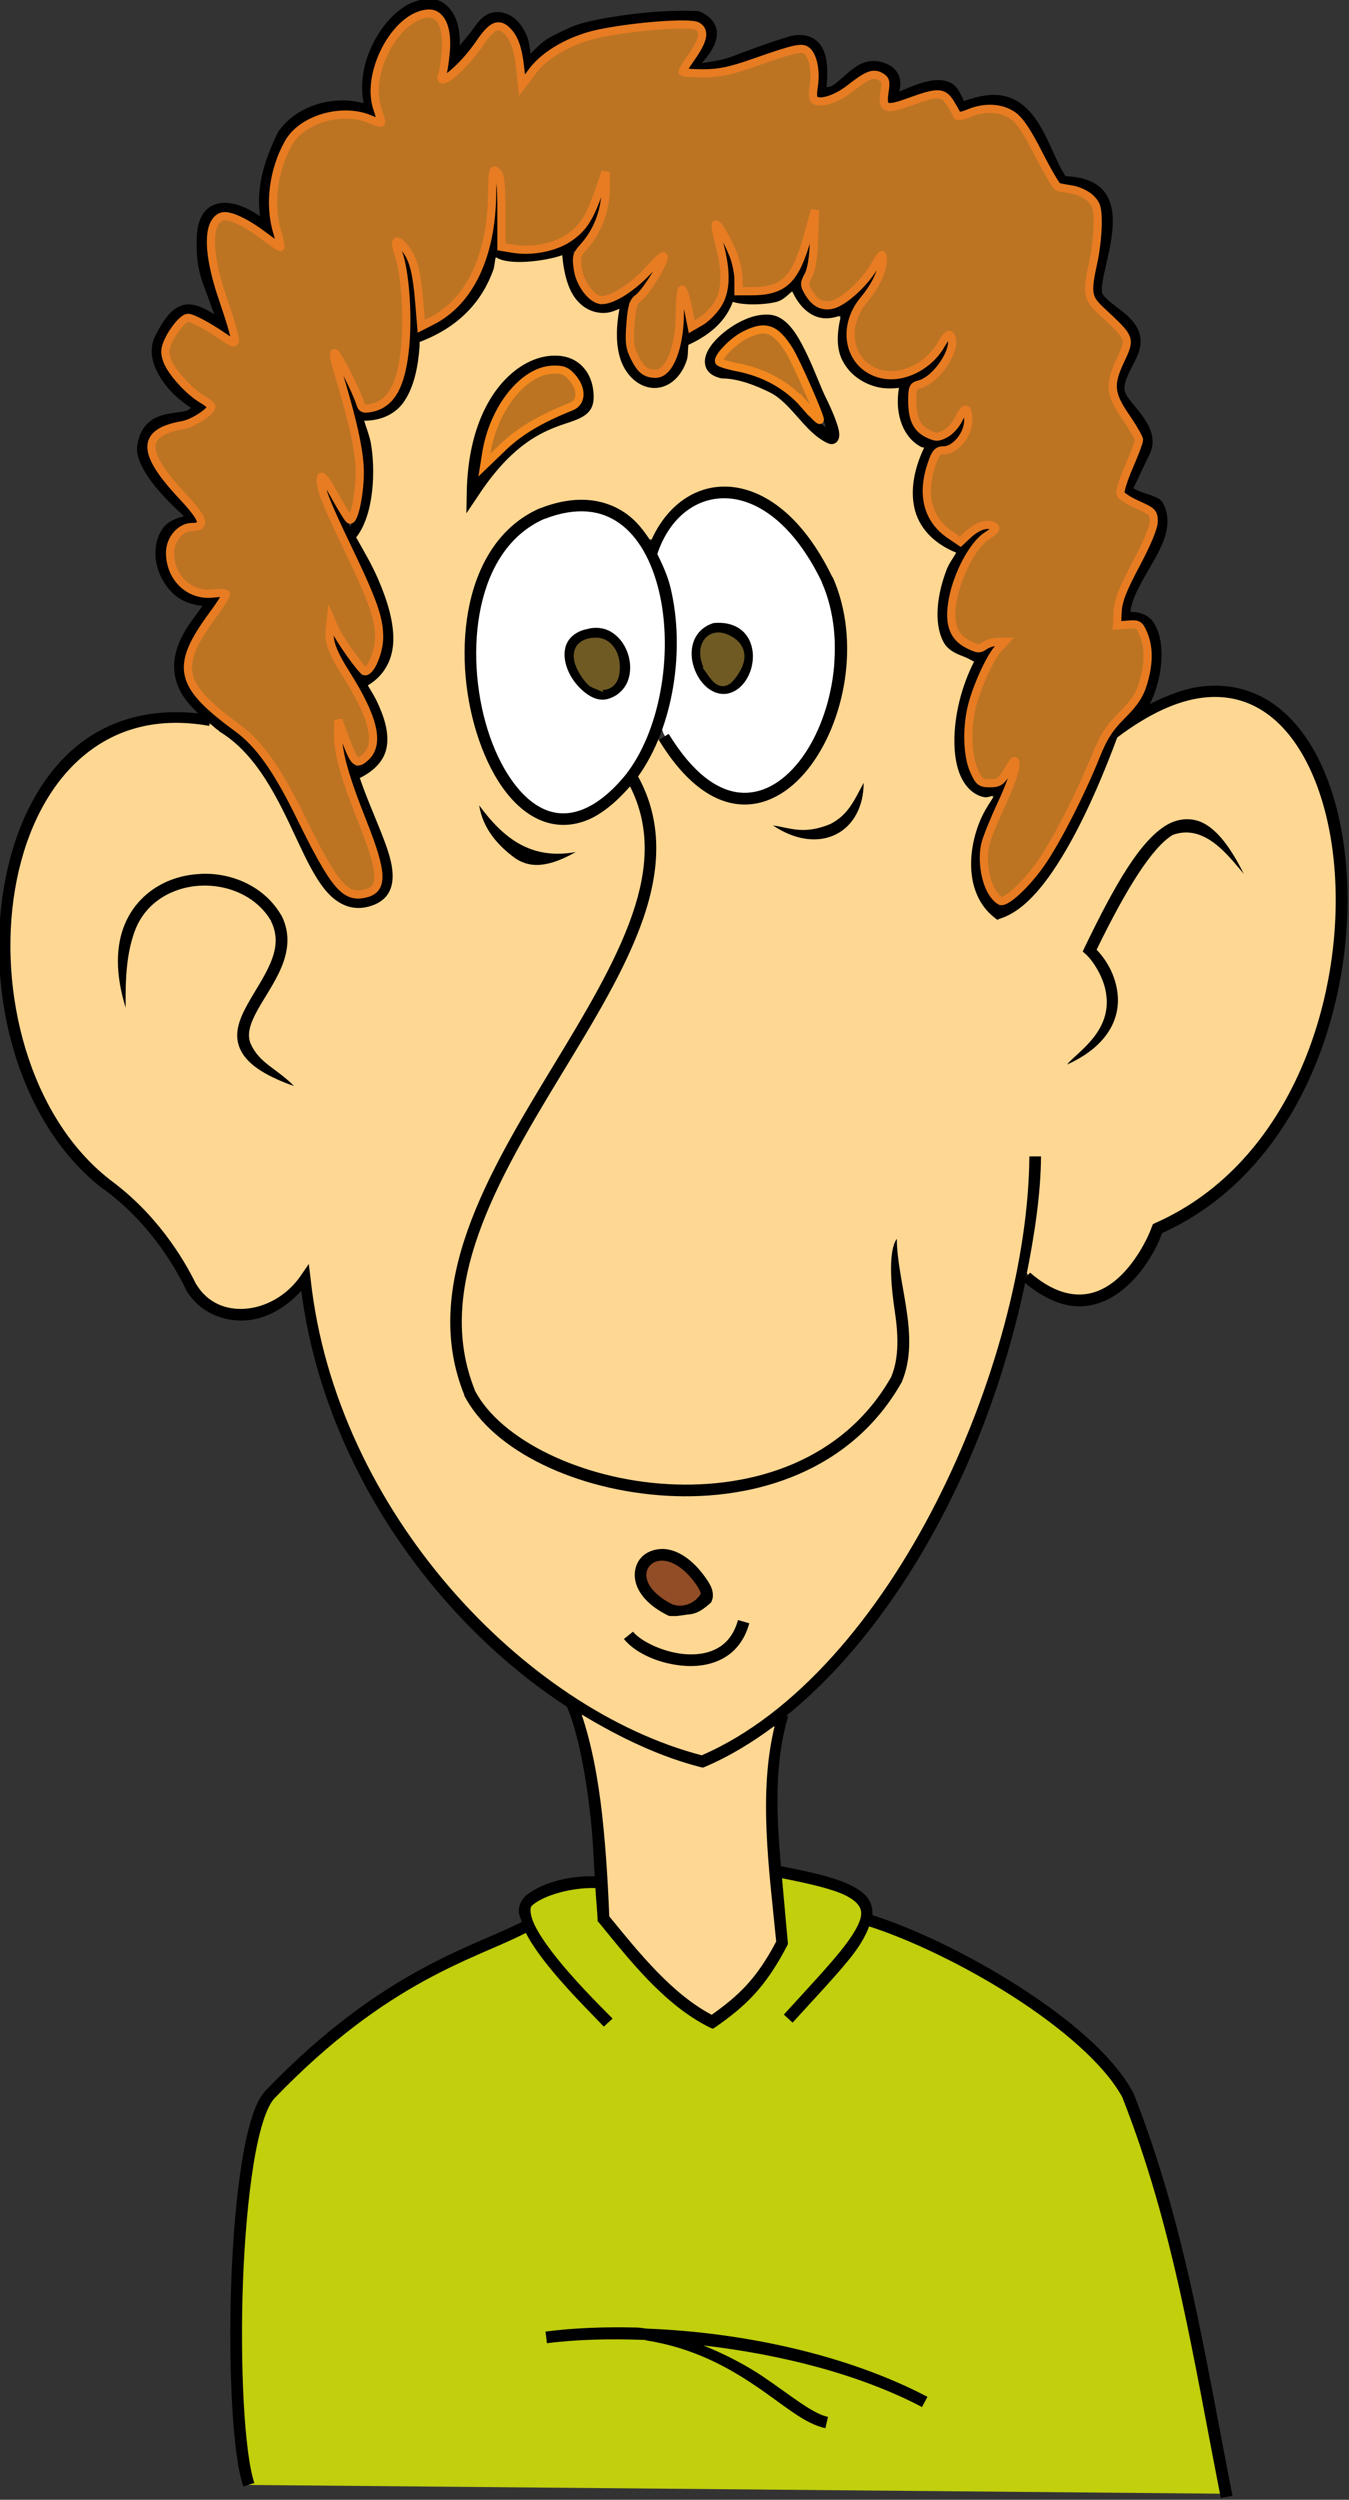
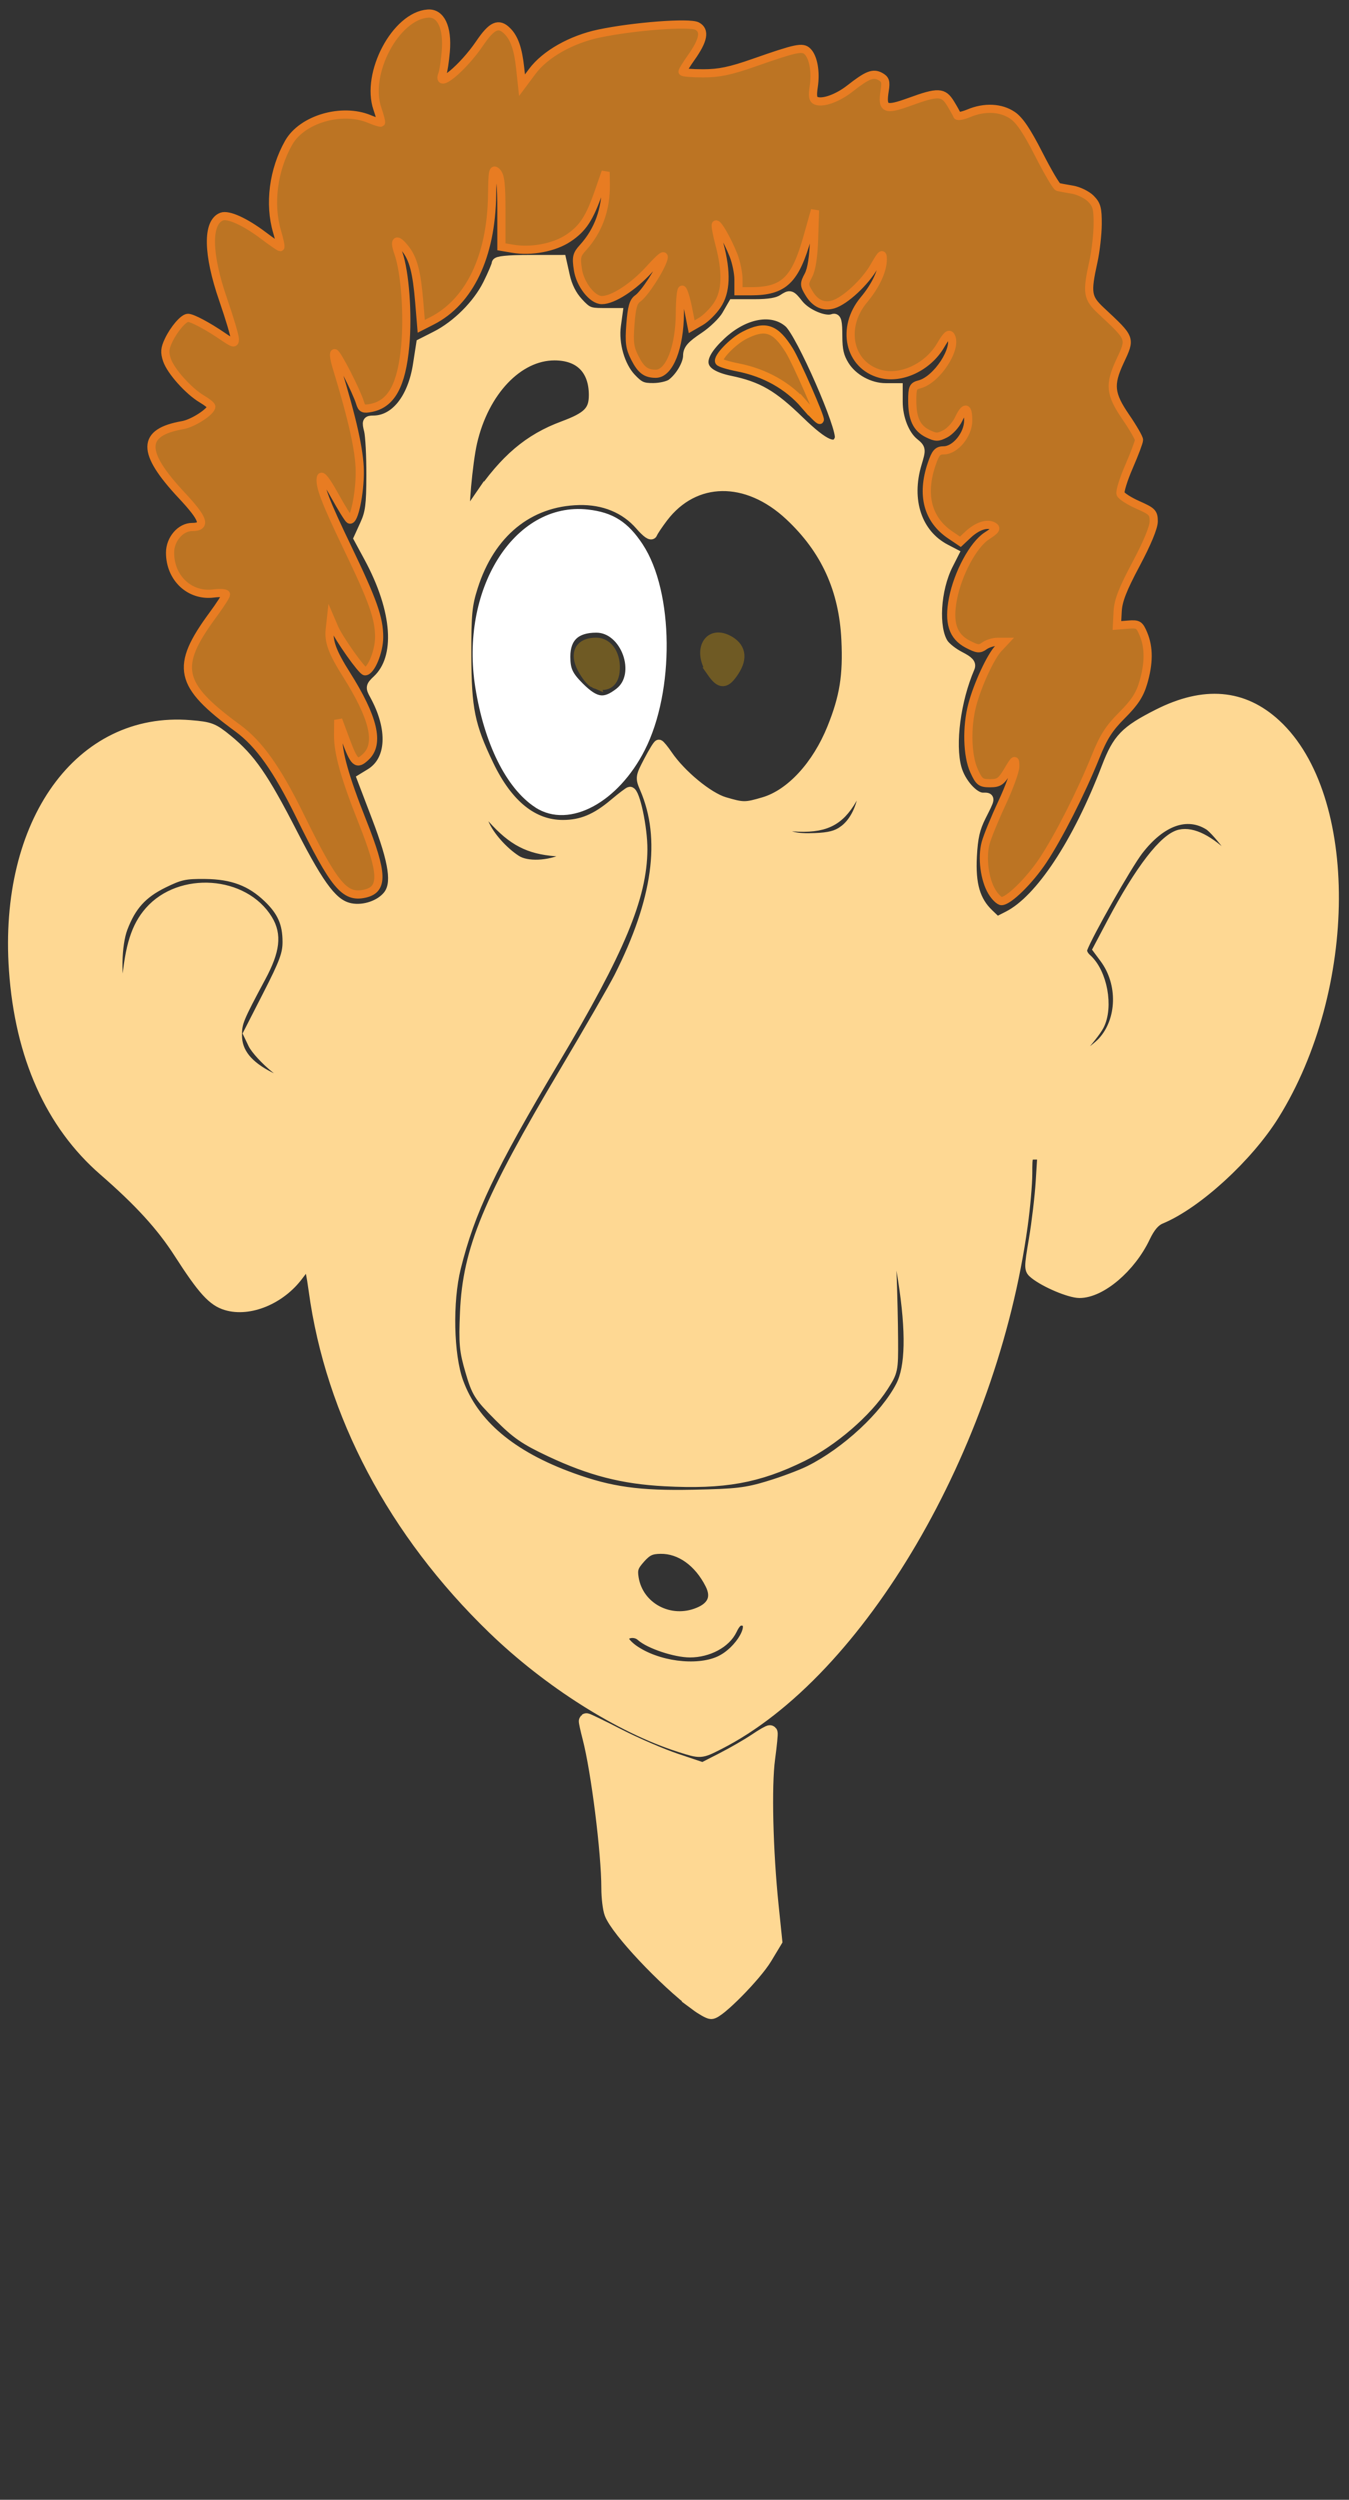
<svg xmlns="http://www.w3.org/2000/svg" version="1.1" viewBox="0 0 156.5 289.94">
  <rect x="0" y="0" width="156.5" height="289.94" fill="#333333" stroke="none" />
  <g transform="translate(-307.9 -356.68)">
    <g transform="matrix(1.353 0 0 1.353 -63.346 -21.011)">
-       <path d="m295.47 492.17c-0.745-10.949-2.364-21.815 2.147-33.082 5.997-6.78 13.891-11.121 22.223-14.9v-2.147l5.935-1.768c7.529 0.829 20.026-2.504 22.602 2.652l0.379 0.884c10.818 3.679 17.214 9.048 22.35 14.9 3.875 11.575 6.066 22.87 8.586 34.219z" fill="#c1cf0d" />
-       <path d="m335.83 346.18c-0.955-0.602-1.933-1.608-3.798-3.913-0.522-0.645-0.531-0.925-0.089-2.629 0.912-3.517 0.626-8.384-0.743-12.651-0.296-0.922 1.013-2.907 2.638-4.003 3.284-2.213 7.917 0.366 10.649 5.93 0.898 1.828 0.985 2.358 0.976 5.936-0.012 4.797-0.794 7.112-3.331 9.871-1.51 1.643-1.856 1.841-3.455 1.979-1.323 0.114-2.05-0.018-2.848-0.521zm2.796-9.124c0.551-1.104 0.589-1.505 0.239-2.564-0.469-1.42-1.249-1.964-2.82-1.964-2.979 0-3.457 4.705-0.6 5.906 1.436 0.604 2.398 0.187 3.18-1.379z" fill="#fff" stroke="#fff" />
      <path d="m320.55 347.94c-2.338-1.542-4.155-5.211-4.91-9.915-1.306-8.135 3.174-15.366 9.106-14.697 1.986 0.224 3.135 0.953 4.318 2.741 2.585 3.905 2.66 12.263 0.155 17.173-2.179 4.271-6.097 6.394-8.669 4.698zm7.014-9.368c2.028-1.595 0.555-5.688-2.047-5.688-1.808 0-2.726 0.861-2.726 2.556 0 1.166 0.234 1.678 1.214 2.658 1.401 1.401 2.239 1.512 3.559 0.474z" fill="#fff" stroke="#fff" />
      <path d="m332.65 428.9c-5.114-1.639-11.247-5.516-16.007-10.12-8.52-8.24-13.894-18.399-15.339-28.994-0.175-1.285-0.382-2.333-0.46-2.33-0.078 3e-3 -0.475 0.457-0.883 1.008-1.518 2.051-4.181 3.157-6.169 2.561-1.163-0.348-2.013-1.284-4.054-4.459-1.498-2.332-3.393-4.408-6.453-7.069-4.559-3.966-7.167-9.802-7.681-17.189-0.883-12.682 5.647-21.755 15.096-20.975 1.718 0.142 1.969 0.239 3.182 1.228 1.97 1.607 3.092 3.229 5.567 8.047 2.431 4.732 3.533 6.144 5.013 6.422 1.156 0.217 2.542-0.259 3.21-1.103 0.795-1.003 0.538-2.795-0.965-6.737l-1.252-3.283 0.706-0.431c1.836-1.12 1.977-3.851 0.351-6.793-0.336-0.608-0.318-0.7 0.246-1.23 2.036-1.913 1.755-5.973-0.732-10.563l-0.862-1.592 0.54-1.186c0.454-0.996 0.541-1.67 0.548-4.216 4e-3 -1.667-0.086-3.4-0.201-3.851-0.189-0.739-0.155-0.821 0.341-0.821 1.892 0 3.401-1.885 3.855-4.818l0.277-1.788 1.248-0.633c1.796-0.91 3.581-2.691 4.46-4.449 0.419-0.839 0.763-1.649 0.763-1.801 7.6e-4 -0.182 0.936-0.276 2.752-0.277l2.75-2e-3 0.304 1.359c0.202 0.905 0.585 1.665 1.143 2.275 0.751 0.82 0.972 0.916 2.108 0.916h1.269l-0.144 1.049c-0.215 1.57 0.341 3.499 1.302 4.519 0.699 0.741 0.989 0.871 1.929 0.864 0.609-4e-3 1.325-0.173 1.591-0.375 0.751-0.568 1.406-1.695 1.408-2.422 1e-3 -0.517 0.299-0.856 1.381-1.574 0.759-0.504 1.626-1.344 1.927-1.867l0.548-0.951h1.809c1.259 0 2.003-0.127 2.448-0.419 0.624-0.409 0.654-0.399 1.318 0.433 0.679 0.851 2.275 1.519 2.981 1.248 0.266-0.102 0.343 0.222 0.344 1.45 1e-3 1.217 0.138 1.801 0.594 2.536 0.713 1.15 2.173 1.949 3.562 1.949h1.02v1.145c0 1.413 0.567 2.858 1.387 3.531 0.608 0.5 0.613 0.531 0.248 1.745-0.957 3.18 0.019 6.092 2.471 7.372l0.696 0.363-0.477 0.94c-1.085 2.136-1.282 5.452-0.404 6.792 0.21 0.32 0.843 0.817 1.408 1.105 0.788 0.402 0.985 0.623 0.844 0.95-1.202 2.798-1.693 6.538-1.13 8.61 0.343 1.265 1.483 2.549 2.262 2.549 0.654 0 0.659-0.057-0.154 1.558-0.524 1.04-0.704 1.823-0.79 3.436-0.129 2.422 0.287 3.85 1.444 4.958l0.724 0.694 0.986-0.503c2.736-1.396 5.946-6.252 8.44-12.766 0.936-2.446 1.586-3.118 4.379-4.533 3.961-2.006 7.305-1.723 10.101 0.855 6.681 6.158 6.607 22.645-0.15 33.489-2.24 3.594-6.626 7.607-9.713 8.886-0.508 0.21-0.933 0.71-1.349 1.586-1.237 2.606-3.789 4.77-5.619 4.764-0.829-3e-3 -2.925-0.887-3.838-1.619-0.469-0.376-0.47-0.453-0.045-2.981 0.24-1.427 0.502-3.646 0.582-4.931l0.145-2.336h-0.668c-0.654 0-0.668 0.035-0.668 1.633 0 0.898-0.177 2.915-0.394 4.483-2.626 19.013-13.956 38.36-26.051 44.483-1.534 0.777-1.538 0.777-3.354 0.195zm3.439-7.335c1.803-0.819 3.219-3.325 1.98-3.504-0.377-0.055-0.63 0.164-0.938 0.81-0.531 1.114-2.029 1.914-3.583 1.914-1.247 0-3.461-0.739-4.19-1.398-0.517-0.468-1.505-0.296-1.505 0.262 0 0.19 0.367 0.606 0.815 0.925 2.014 1.434 5.439 1.891 7.421 0.991zm-1.79-4.176c1.217-0.508 1.556-1.337 0.998-2.44-0.974-1.929-2.573-3.07-4.27-3.047-0.83 0.011-1.17 0.171-1.751 0.821-0.603 0.674-0.698 0.957-0.575 1.714 0.412 2.537 3.143 3.977 5.597 2.952zm6.005-10.839c1.223-0.369 2.814-0.967 3.535-1.329 3.136-1.575 6.466-4.668 7.8-7.245 0.835-1.614 0.899-4.627 0.193-9.149-0.454-2.905-0.634-3.593-0.844-3.229-0.162 0.28-0.226 1.512-0.163 3.115 0.057 1.458 0.111 3.848 0.119 5.31 0.015 2.596-5e-3 2.689-0.831 3.977-1.405 2.189-4.323 4.706-6.949 5.996-3.782 1.857-6.718 2.384-11.777 2.115-3.609-0.192-6.368-0.902-9.811-2.522-2.193-1.032-2.907-1.526-4.434-3.065-1.682-1.694-1.866-1.987-2.407-3.833-0.516-1.759-0.57-2.363-0.456-5.051 0.228-5.371 1.957-9.548 8.528-20.604 2.105-3.542 4.204-7.183 4.665-8.091 3.342-6.591 4.075-11.92 2.229-16.208-0.394-0.916-0.386-0.975 0.325-2.335 0.401-0.768 0.786-1.395 0.856-1.395 0.07 5.1e-4 0.399 0.402 0.733 0.891 1.147 1.683 3.479 3.608 4.875 4.023 1.612 0.479 1.82 0.479 3.414 6e-3 2.299-0.683 4.555-3.13 5.854-6.35 1.073-2.66 1.37-4.505 1.222-7.592-0.207-4.329-1.773-7.753-4.869-10.649-3.677-3.44-8.187-3.377-10.878 0.152-0.442 0.58-0.858 1.202-0.924 1.383-0.078 0.212-0.442-0.039-1.025-0.708-1.276-1.464-3.114-2.22-5.267-2.166-4.327 0.108-7.636 2.819-9.104 7.457-0.498 1.573-0.571 2.333-0.562 5.848 0.012 4.639 0.302 6.063 1.921 9.434 1.643 3.419 3.803 5.162 6.391 5.156 1.598-4e-3 2.842-0.521 4.39-1.826 0.666-0.562 1.273-1.021 1.349-1.021 0.402 0 1.058 3.087 1.047 4.925-0.025 4.077-1.942 8.671-7.532 18.056-5.495 9.225-7.253 12.922-8.461 17.791-0.721 2.907-0.624 7.489 0.207 9.795 1.312 3.637 4.536 6.36 9.77 8.252 3.311 1.196 5.751 1.537 10.354 1.444 3.767-0.076 4.566-0.169 6.517-0.757v1e-5zm-40.754-34.441c-0.01-0.104-0.697-0.738-1.528-1.408-0.831-0.67-1.696-1.608-1.923-2.083l-0.412-0.865 1.688-3.303c1.411-2.76 1.688-3.509 1.688-4.554 0-1.605-0.457-2.644-1.675-3.81-1.479-1.416-3.057-2.01-5.401-2.036-1.736-0.019-2.177 0.077-3.609 0.782-1.813 0.892-2.763 1.943-3.492 3.863-0.547 1.44-0.603 4.341-0.114 5.902l0.316 1.01 0.188-2.147c0.279-3.19 0.813-4.871 1.957-6.171 2.626-2.983 8.066-2.601 10.083 0.708 0.789 1.294 0.632 2.64-0.571 4.883-1.925 3.592-2.059 3.919-2.059 5.016 0 1.485 0.92 2.636 2.899 3.624 1.602 0.801 1.996 0.919 1.966 0.59zm67.711-2.3c0.618-0.397 1.373-0.995 1.679-1.329 1.698-1.854 1.781-5.036 0.188-7.185l-0.576-0.776 1.192-2.254c2.401-4.54 4.502-7.264 5.828-7.555 1.078-0.237 2.481 0.474 4.113 2.085 0.799 0.788 1.452 1.343 1.452 1.233 0-0.558-2.326-3.69-3.093-4.164-1.892-1.169-4.122-0.372-6.078 2.174-0.96 1.249-4.344 7.211-4.786 8.433-0.091 0.252 0.057 0.603 0.372 0.884 1.333 1.186 1.874 4.115 1.052 5.704-0.226 0.436-0.981 1.397-1.678 2.134-1.422 1.503-1.324 1.685 0.334 0.618zm-44.334-17.09 1.01-0.466-1.906-0.151c-2.303-0.183-3.671-0.895-5.388-2.805-1.226-1.363-1.476-1.211-0.774 0.471 0.439 1.053 1.626 2.396 2.765 3.13 0.926 0.597 2.778 0.519 4.293-0.179zm23.776-2.328c0.867-0.617 1.47-1.714 1.737-3.157 0.242-1.309-0.121-1.171-1.017 0.387-1.121 1.948-2.387 2.54-5.038 2.352-1.828-0.13-1.96-0.109-1.471 0.234 1.005 0.704 1.709 0.873 3.358 0.808 1.221-0.048 1.85-0.21 2.431-0.624zm-31.268-28.537c2.257-3.322 4.305-5.062 7.24-6.152 2.129-0.791 2.652-1.319 2.652-2.681 0-2.189-1.225-3.425-3.395-3.425-3.142 0-6.07 3.085-7.078 7.459-0.399 1.732-0.803 6.25-0.559 6.25 0.084 0 0.597-0.653 1.14-1.452zm30.974-5.101c0.27-0.851-3.309-9.024-4.357-9.947-1.438-1.268-3.848-0.841-5.857 1.036-2.244 2.097-1.988 3.384 0.788 3.965 2.413 0.505 3.612 1.202 5.927 3.448 2.16 2.095 3.172 2.529 3.499 1.498z" fill="#fed893" stroke="#fed893" stroke-width=".9" />
-       <path d="m330.9 415.51c-1.123-1.123-1.082-2.032 0.099-2.2 1.142-0.162 3.537 2.011 2.96 2.705-0.63 0.759-2.029 0.525-3.06-0.506z" fill="#924d26" stroke="#924d26" />
      <path d="m334.14 450.89c-2.675-1.994-6.743-6.317-7.284-7.741-0.142-0.373-0.258-1.341-0.258-2.151 0-3.029-0.884-10.072-1.617-12.889-0.199-0.764-0.339-1.412-0.311-1.44 0.028-0.028 1.251 0.565 2.718 1.317 1.467 0.753 3.705 1.716 4.972 2.141l2.305 0.772 1.711-0.876c0.941-0.482 2.218-1.219 2.837-1.638 0.619-0.419 1.159-0.728 1.2-0.687 0.041 0.041-0.055 1.031-0.213 2.2-0.318 2.355-0.184 7.934 0.305 12.66l0.306 2.959-0.857 1.422c-0.886 1.471-4.038 4.664-4.587 4.646-0.171-6e-3 -0.724-0.318-1.229-0.694z" fill="#fed893" stroke="#fed893" stroke-width="1.3" />
-       <path d="m311.19 279.06c-2.033 0.029-3.71 1.713-4.75 3.688-0.901 1.71-1.204 3.635-0.875 5.25-2.583-0.711-5.69 0.201-7.219 2.312l-0.063 0.063c-1.126 2.253-1.98 4.698-1.594 7.312-0.799-0.536-1.703-1.014-2.656-1.125-0.692-0.081-1.44 0.06-1.969 0.594-0.529 0.534-0.784 1.356-0.812 2.531-0.046 1.888 0.247 3.038 0.656 4.094 0.26 0.669 0.56 1.53 0.844 2.312-0.812-0.502-1.549-0.869-2.281-0.844-0.543 0.018-1.066 0.296-1.5 0.75-0.434 0.454-0.842 1.091-1.281 1.969-0.673 1.346-0.11 2.819 0.75 4 0.67 0.921 1.525 1.634 2.344 2.156-0.147 0.077-0.236 0.2-0.438 0.25-0.432 0.108-0.972 0.144-1.531 0.25-0.559 0.106-1.155 0.294-1.656 0.719-0.501 0.424-0.868 1.071-1 2-0.11 0.778 0.234 1.569 0.688 2.312 0.453 0.744 1.048 1.475 1.656 2.125 0.608 0.65 1.225 1.22 1.656 1.625-0.754 0.191-1.402 0.49-1.781 1-0.537 0.722-0.696 1.611-0.656 2.406 0.056 1.122 0.572 2.281 1.438 3.156 0.652 0.66 1.567 1.027 2.594 1.125-0.241 0.32-0.419 0.587-0.75 1.031-0.545 0.732-1.117 1.605-1.438 2.625-0.32 1.02-0.376 2.199 0.156 3.406 0.317 0.719 0.905 1.428 1.656 2.156-4.552-0.504-8.317 0.801-11.062 3.375-2.981 2.795-4.818 6.953-5.594 11.531-1.552 9.157 1.173 20.131 8.438 25.812h0.031c3.815 2.768 6.051 6.412 7.156 8.688v0.031c1.113 1.874 3.141 2.736 5.156 2.594 1.724-0.121 3.39-1.089 4.719-2.531 1.95 15.083 11.542 28.338 22.781 35.656 0.954 2.275 1.611 5.812 2 9.281 0.234 2.083 0.272 3.518 0.375 5.25-2.293-0.072-4.7 0.622-5.969 1.719-6e-3 5e-3 -0.025-5e-3 -0.031 0l0.031 0.031c-0.377 0.333-0.558 0.831-0.531 1.312 0.015 0.272 0.156 0.562 0.25 0.844-3.98 2.105-11.906 4-21.938 14.438-0.509 0.53-0.89 1.331-1.219 2.375-0.329 1.044-0.609 2.329-0.844 3.781-0.469 2.905-0.768 6.476-0.906 10.125s-0.106 7.385 0.062 10.531c0.168 3.146 0.48 5.691 0.969 7.156l0.94-0.3c-0.413-1.238-0.74-3.798-0.906-6.906-0.166-3.109-0.2-6.786-0.062-10.406 0.137-3.62 0.447-7.189 0.906-10.031 0.229-1.421 0.506-2.652 0.812-3.625 0.306-0.973 0.667-1.686 0.969-2 9.82-10.217 17.301-11.964 21.562-14.188 0.521 1.005 1.306 2.085 2.188 3.156 0.949 1.154 1.965 2.244 2.812 3.125 0.848 0.881 1.521 1.573 1.688 1.75l0.75-0.688c-0.226-0.239-0.882-0.88-1.719-1.75-0.837-0.87-1.858-1.971-2.781-3.094-0.923-1.122-1.743-2.261-2.188-3.188-0.222-0.463-0.328-0.875-0.344-1.156-0.015-0.281 0.019-0.415 0.156-0.531 0.956-0.836 3.34-1.537 5.406-1.469 0.043 0.81 0.163 2.074 0.188 2.656v0.188l0.125 0.125c2.621 3.209 5.606 7.049 9.469 8.969l0.281 0.125 0.25-0.156c2.578-1.807 4.269-3.398 6.125-6.969l0.062-0.125v-0.156c-0.181-1.86-0.326-3.666-0.5-5.5 2.404 0.469 4.325 0.93 5.375 1.438 0.583 0.282 0.95 0.57 1.156 0.844 0.206 0.274 0.284 0.526 0.25 0.875-0.068 0.698-0.695 1.778-1.844 3.188-1.148 1.409-2.795 3.164-4.781 5.344l0.75 0.688c1.981-2.174 3.626-3.919 4.812-5.375 0.89-1.092 1.433-2.011 1.75-2.875 3.373 1.079 8.024 3.26 12.219 5.938 4.241 2.707 8 5.907 9.531 8.781 4e-3 9e-3 -4e-3 0.022 0 0.031 4.38 11.164 5.977 21.905 8.406 34.25l1-0.188c-2.426-12.329-4.031-23.169-8.469-34.469l-0.031-0.031v-0.031c-1.694-3.201-5.582-6.428-9.906-9.188-4.278-2.73-8.97-4.947-12.469-6.062 0.028-0.525-0.084-1.04-0.406-1.469-0.343-0.456-0.861-0.801-1.531-1.125-1.273-0.616-3.26-1.094-5.906-1.594-0.393-4.53-0.568-8.944 0.625-12.844l-0.156-0.062c5.442-4.412 10.119-10.719 13.719-17.781 3.178-6.234 5.417-12.934 6.75-19.312 1.635 1.349 3.167 1.98 4.562 2 1.456 0.02 2.729-0.561 3.75-1.375 1.948-1.554 3.048-3.813 3.438-4.906 6.086-2.748 10.299-7.873 12.844-13.719 2.572-5.908 3.473-12.575 2.875-18.375-0.598-5.8-2.659-10.779-6.156-13.25-1.749-1.236-3.875-1.799-6.25-1.5-1.371 0.173-2.839 0.723-4.375 1.5 0.032-0.064 0.063-0.122 0.094-0.188 0.521-1.107 0.844-2.387 0.906-3.594 0.062-1.206-0.122-2.347-0.656-3.188-0.414-0.651-1.156-0.933-2-0.938 0.087-1.094 0.902-2.493 1.781-4 0.489-0.838 0.966-1.706 1.219-2.594 0.253-0.888 0.252-1.809-0.188-2.688-0.107-0.215-0.236-0.323-0.375-0.406-0.139-0.083-0.279-0.156-0.438-0.219-0.317-0.126-0.673-0.229-1-0.344-0.316-0.111-0.612-0.256-0.75-0.344 0.441-0.894 0.967-2.06 1.375-2.875 0.284-0.567 0.332-1.13 0.219-1.656-0.113-0.526-0.367-1.01-0.656-1.438-0.578-0.856-1.325-1.588-1.594-2.125v-0.031c-0.145-0.308-0.134-0.599-0.031-0.969 0.106-0.382 0.321-0.846 0.562-1.312s0.516-0.953 0.656-1.5 0.14-1.158-0.156-1.75c-0.401-0.802-1.102-1.344-1.719-1.812-0.617-0.468-1.145-0.884-1.312-1.219-0.023-0.046-0.066-0.281-0.031-0.625s0.108-0.785 0.219-1.281c0.222-0.993 0.54-2.22 0.656-3.406s0.062-2.366-0.594-3.312c-0.607-0.876-1.78-1.372-3.406-1.438-0.878-1.315-1.489-3.429-2.656-5.031-0.602-0.826-1.399-1.526-2.469-1.812-0.979-0.262-2.167-0.113-3.594 0.406-0.283-0.654-0.583-1.266-1.062-1.531-0.607-0.335-1.291-0.322-1.938-0.188-0.914 0.191-1.74 0.577-2.562 0.906 7e-3 -0.026 0.024-0.036 0.031-0.062 0.089-0.348 0.13-0.773 0-1.188s-0.446-0.817-0.938-1.062c-0.735-0.367-1.462-0.388-2.062-0.188-0.6 0.2-1.065 0.593-1.5 0.969-0.435 0.375-0.855 0.761-1.219 1-0.199 0.131-0.356 0.113-0.531 0.156 0.181-1.697 0.012-2.955-0.562-3.688-0.66-0.842-1.746-0.928-2.656-0.656-2.146 0.64-3.659 1.268-5 1.75-0.853 0.306-1.68 0.399-2.5 0.531 0.243-0.268 0.466-0.514 0.688-0.844 0.374-0.557 0.681-1.18 0.625-1.875-0.056-0.695-0.587-1.352-1.5-1.719l-0.062-0.031h-0.094c-2.082-0.105-4.433 0.09-6.438 0.375-2.004 0.285-3.61 0.631-4.406 1-0.245 0.123-1.063 0.458-1.906 0.938-0.577 0.328-1.07 0.852-1.562 1.344-0.089-0.539-0.123-1.111-0.344-1.594-0.347-0.76-0.815-1.392-1.469-1.719-0.668-0.334-1.35-0.333-1.875-0.062-0.525 0.271-0.876 0.725-1.219 1.219-0.372 0.535-0.785 0.95-1.156 1.469 8e-3 -0.762-0.068-1.506-0.281-2.125-0.187-0.545-0.481-0.998-0.875-1.344-0.386-0.34-0.887-0.557-1.438-0.531-0.011 4.9e-4 -0.021-6.5e-4 -0.031 0zm0.031 1h0.031c0.312-0.019 0.528 0.086 0.75 0.281 0.222 0.195 0.447 0.512 0.594 0.938 0.293 0.851 0.34 2.089 0.062 3.344l-0.281 1.25 1.031-0.719c1.133-0.778 1.758-2.111 2.375-3 0.308-0.444 0.609-0.769 0.875-0.906s0.506-0.169 0.969 0.062c0.309 0.155 0.713 0.652 1 1.281 0.287 0.629 0.476 1.372 0.469 2.031l-0.031 1.844 0.938-1.562c0.354-0.585 1.161-1.184 1.938-1.625 0.776-0.441 1.487-0.728 1.844-0.906 0.512-0.237 2.17-0.628 4.125-0.906 1.916-0.272 4.168-0.463 6.125-0.375 0.633 0.269 0.788 0.541 0.812 0.844-0.265 1.29-1.092 2.412-1.908 3.433 1.641 0.126 3.055 0.127 4.439-0.37s2.877-1.158 4.969-1.781c0.672-0.2 1.186-0.136 1.562 0.344 0.376 0.48 0.64 1.586 0.312 3.594l-0.062 0.469 0.469 0.094c0.651 0.119 1.24-0.091 1.719-0.406 0.479-0.315 0.876-0.744 1.281-1.094 0.405-0.349 0.805-0.622 1.188-0.75s0.779-0.142 1.312 0.125c0.292 0.146 0.385 0.301 0.438 0.469 0.052 0.168 0.028 0.392-0.031 0.625s-0.158 0.456-0.25 0.625c-0.046 0.085-0.096 0.141-0.125 0.188-0.015 0.023-0.024 0.051-0.031 0.062-1e-3 2e-3 2e-3 0.029 0 0.031l0.531 0.75c1.24-0.313 2.527-1.065 3.562-1.281 0.518-0.108 0.926-0.085 1.25 0.094s0.634 0.541 0.875 1.344l0.188 0.531 0.5-0.188c1.48-0.603 2.54-0.684 3.344-0.469 0.803 0.215 1.388 0.726 1.906 1.438 1.037 1.422 1.62 3.609 2.719 5.156l0.156 0.219h0.281c1.655-0.013 2.434 0.426 2.875 1.062 0.44 0.636 0.543 1.58 0.438 2.656s-0.397 2.264-0.625 3.281c-0.114 0.509-0.207 0.983-0.25 1.406-0.043 0.424-0.059 0.788 0.125 1.156 0.344 0.688 0.99 1.104 1.594 1.562 0.604 0.458 1.172 0.938 1.438 1.469 0.176 0.353 0.194 0.67 0.094 1.062-0.1 0.393-0.322 0.849-0.562 1.312s-0.509 0.937-0.656 1.469c-0.147 0.532-0.161 1.146 0.125 1.719 0.402 0.803 1.157 1.511 1.656 2.25 0.25 0.369 0.427 0.723 0.5 1.062 0.073 0.34 0.029 0.66-0.156 1.031-0.446 0.893-1.001 2.158-1.438 3.031-0.105 0.211-0.102 0.52 0 0.719s0.261 0.308 0.406 0.406c0.291 0.196 0.619 0.314 0.969 0.438s0.707 0.24 0.969 0.344c0.131 0.052 0.221 0.12 0.281 0.156 0.06 0.036 0.074 0.054 0.031-0.031 0.307 0.614 0.304 1.264 0.094 2-0.21 0.736-0.648 1.526-1.125 2.344-0.953 1.635-2.18 3.283-2 5l0.062 0.594 0.594-0.156c0.86-0.24 1.24 6e-3 1.594 0.562 0.353 0.556 0.555 1.521 0.5 2.594-0.055 1.073-0.355 2.247-0.812 3.219-0.394 0.827-1.299 1.694-1.719 2.125-0.33 0.228-0.632 0.337-0.969 0.594l-0.094 0.094-0.062 0.156c-0.99 2.686-2.44 6.202-4.125 9.188-1.606 2.846-3.467 5.062-5.094 5.719-0.933-0.859-1.396-2.012-1.438-3.312-0.721-2.955 2.719-6.629 2.781-9.031-0.321 0.615-0.731 1.249-1.125 1.844-0.528 0.209-1.008 0.276-1.344 0.219-0.367-0.062-0.65-0.226-0.906-0.531-0.512-0.61-0.827-1.8-0.844-3.219-0.034-2.838 1.097-6.574 3-8.594-0.839-0.149-1.393 0.533-1.844 0.875-0.368-0.186-0.732-0.438-1.062-0.562-0.573-0.216-0.968-0.436-1.156-0.812-0.577-1.155-0.412-3.358 0.344-5.312s2.064-3.59 3.219-3.875c-1.113-0.76-2.447 0.633-2.875 1.25-1.856-0.699-2.795-1.875-3.094-3.281-0.306-1.439 0.07-3.141 0.844-4.688 0.482 0.011 0.948-0.082 1.406-0.344 0.834-0.57 1.877-1.779 1.125-3.188-0.424 1.273-1.017 1.983-1.594 2.312-0.577 0.33-1.151 0.335-1.688 0.062-1.051-0.534-1.891-2.212-1.312-4.469 1.705-0.246 3.835-2.115 3.312-4.469-1.169 3.001-3.834 4.213-5.969 3.719-1.067-0.247-1.946-0.897-2.406-1.875-0.457-0.972-0.513-2.336 0.219-4.125 5e-3 -0.011-5e-3 -0.02 0-0.031 1.26-1.02 2.29-2.56 2.29-4.33-0.736 1.91-1.722 2.956-3.219 3.969-0.058 0.038-0.097 0.123-0.156 0.156-0.636 0.359-1.271 0.446-1.844 0.25-0.573-0.196-1.159-0.72-1.625-1.812 8e-3 -0.011 0.023-0.02 0.031-0.031 0.978-1.43 1.031-3.464 1.031-6.062-0.6 3.201-0.87 3.987-1.844 5.5-0.358 0.524-0.858 0.88-1.656 1.094-0.718 0.192-1.792 0.206-3.062 0.094 0.255-1.833-0.571-3.763-1.875-5.719 0.819 3.336 1.094 3.799 0.875 5.594-0.183 1.259-1.185 2.416-3.094 3.438-0.054-1.046-0.293-2.224-0.75-3.594 0.245 2.678 0.051 3.981-0.5 5.812-0.372 1.167-1.054 1.668-1.719 1.719-0.664 0.051-1.41-0.344-1.906-1.344-0.497-1-0.699-2.611-0.156-4.844l-0.25-0.062c1.254-0.851 2.383-2.305 3.031-4.25-0.921 1.34-2.612 3.745-5.031 4.062-0.689 0.063-1.296-0.171-1.812-0.875-0.473-0.646-0.796-1.794-0.906-3.375 0.073-0.043 0.18-0.047 0.25-0.094 1.663-1.102 2.469-3.167 2.469-6.438-0.796 2.838-1.199 4.317-3.031 5.594-1.301 0.862-3.376 1.018-6.188 0.719 0.306-1.419 0.938-5.518-0.375-6.844 0.316 2.866-0.096 5.907-0.969 8.312-0.841 2.318-2.395 4.176-5.406 5.406-0.123-2.195 0.061-6.456-1.938-7.5 0.826 1.783 1.232 5.488 1 8.844-0.116 1.678-0.469 3.212-1.125 4.219-0.639 0.981-1.503 1.494-2.906 1.375-0.638-1.84-1.404-3.574-2.312-4.938 0.378 1.367 1.797 5.989 2.188 7.906 0.493 2.535 0.293 5.017-0.781 7-1.041-1.797-2.009-3.393-2.469-4.312-0.266 1.595 3.127 7.421 3.906 9.188 0.743 1.72 1.264 3.425 1.25 4.812-0.013 1.355-0.492 2.378-1.688 3.094-0.349-0.567-0.662-1.162-1-1.688-0.767-1.193-1.395-1.27-1.688-2.969-0.426 0.976 0.34 2.717 0.844 3.5 0.769 1.196 1.618 2.501 2.219 3.75 0.601 1.249 0.927 2.423 0.781 3.344-0.118 0.743-0.66 1.336-1.594 1.844-0.76-0.843-1.154-2.199-1.562-3.687-0.244 3.238 1.551 6.786 2.688 9.656 0.568 1.435 0.971 2.712 0.938 3.562-0.017 0.426-0.135 0.726-0.344 0.969s-0.519 0.465-1.094 0.594c-1.066 0.24-1.811-0.17-2.594-1.125-0.783-0.955-1.493-2.47-2.281-4.156-1.576-3.373-3.401-7.514-7.031-9.688v0.031c-1.738-1.159-2.663-2.272-3.094-3.25-0.431-0.978-0.39-1.843-0.125-2.688 0.265-0.844 0.764-1.65 1.281-2.344 0.517-0.694 1.053-1.243 1.344-1.781l0.469-0.906-1 0.156c-1.158 0.179-2.07-0.219-2.75-0.906-0.68-0.687-1.083-1.68-1.125-2.531-0.031-0.618 0.115-1.274 0.469-1.75 0.354-0.476 0.909-0.812 1.938-0.812 0.039 0 0.09-0.011 0.156-0.031 0.033-0.01 0.093-0.062 0.094-0.062 6e-4 -3.6e-4 0.125-0.093 0.125-0.094 8.8e-4 -9.5e-4 0.125-0.249 0.125-0.25 1.3e-4 -7.1e-4 1e-3 -0.062 0-0.094-1e-3 -0.031 4e-3 -0.071 0-0.094-0.035-0.184-0.097-0.181-0.125-0.219-0.056-0.075-0.094-0.125-0.156-0.188-0.124-0.125-0.285-0.298-0.5-0.5-0.43-0.403-1.012-0.941-1.594-1.562-0.582-0.622-1.168-1.321-1.562-1.969-0.395-0.648-0.586-1.237-0.531-1.625 0.107-0.757 0.356-1.152 0.656-1.406 0.3-0.254 0.699-0.376 1.188-0.469 0.488-0.092 1.048-0.145 1.594-0.281 0.546-0.136 1.113-0.404 1.5-0.938l0.344-0.469-0.531-0.25c-0.774-0.365-1.91-1.287-2.656-2.312-0.747-1.026-1.098-2.086-0.656-2.969 0.417-0.834 0.78-1.391 1.094-1.719 0.314-0.327 0.544-0.428 0.812-0.438 0.537-0.018 1.483 0.521 2.938 1.469l1.062 0.719-0.312-1.25c-0.434-1.735-0.961-2.763-1.344-3.75-0.383-0.987-0.637-1.942-0.594-3.719 0.025-1.028 0.254-1.595 0.531-1.875 0.277-0.28 0.629-0.37 1.125-0.312 0.993 0.116 2.373 0.946 3.156 1.625l1.312 1.156-0.5-1.688c-0.844-2.705 0.034-5.207 1.281-7.719 1.329-1.835 4.531-2.721 6.719-1.812l1.125 0.438-0.469-1.094c-0.502-1.249-0.163-3.426 0.781-5.219 0.944-1.793 2.431-3.148 3.906-3.156zm11.375 20.969c0.139 1.575 0.494 2.838 1.094 3.656 0.689 0.94 1.684 1.373 2.688 1.281 0.383-0.035 0.752-0.185 1.125-0.344-0.383 2.05-0.257 3.729 0.312 4.875 0.634 1.277 1.755 1.992 2.875 1.906 1.12-0.086 2.132-0.958 2.594-2.406 0.113-0.353 0.077-0.858 0.125-1.281 2.162-0.99 3.288-2.267 3.812-3.688 0.956 0.31 2.717 0.265 3.75 0 0.594-0.159 0.929-0.574 1.344-0.906 0.536 1.16 1.276 1.897 2.125 2.188 0.687 0.235 1.396 0.123 2.062-0.125-0.362 1.444-0.406 2.755 0.062 3.75 0.601 1.278 1.776 2.101 3.094 2.406 0.579 0.134 1.197 0.124 1.812 0.062-0.411 2.366 0.445 4.32 1.906 5.062 0.077 0.039 0.17 0.031 0.25 0.062-0.784 1.648-1.199 3.453-0.844 5.125 0.353 1.659 1.576 3.055 3.594 3.875-0.268 0.486-0.607 0.906-0.812 1.438-0.821 2.124-1.129 4.523-0.312 6.156 0.37 0.741 1.074 1.05 1.688 1.281 0.397 0.15 0.668 0.306 0.969 0.469-1.103 2.142-1.714 4.709-1.688 6.906 0.019 1.552 0.329 2.903 1.094 3.812 0.382 0.455 0.893 0.803 1.5 0.906 0.257 0.043 0.564-0.123 0.844-0.156-0.354 0.546-0.699 1.054-1 1.656-0.616 1.232-1.052 2.88-1 4.5s0.621 3.26 2.031 4.344l0.21 0.16 0.219-0.094c2.245-0.69 4.208-3.28 5.938-6.344 1.701-3.014 3.125-6.487 4.125-9.188 2.726-2.058 5.161-3.139 7.281-3.406 2.147-0.27 3.969 0.24 5.531 1.344 3.125 2.208 5.17 6.941 5.75 12.562 0.58 5.622-0.286 12.112-2.781 17.844-2.495 5.732-6.611 10.674-12.531 13.281l-0.188 0.094-0.094 0.219c-0.259 0.792-1.403 3.232-3.188 4.656-0.892 0.712-1.913 1.173-3.094 1.156s-2.566-0.504-4.156-1.875l-0.344 0.375c0.728-3.616 1.258-7.146 1.281-10.344h-1c-0.062 8.75-2.999 19.878-8 29.688-4.968 9.745-11.998 18.15-20.094 21.656-15.115-3.932-31.372-20.877-33.531-40.812l-0.16-1.31-0.75 1.094c-1.198 1.691-3.015 2.63-4.719 2.75-1.688 0.119-3.238-0.553-4.156-2.062-8e-3 -0.014-0.023-0.017-0.031-0.031-1.155-2.369-3.476-6.113-7.438-9-0.012-9e-3 -0.02-0.022-0.031-0.031-6.839-5.377-9.557-16.026-8.062-24.844 0.749-4.416 2.541-8.339 5.312-10.938 2.771-2.598 6.507-3.923 11.344-3.062l0.031-0.219c0.283 0.22 0.482 0.436 0.812 0.656v0.031c3.27 1.958 5.075 5.866 6.656 9.25 0.79 1.692 1.528 3.234 2.438 4.344 0.91 1.11 2.123 1.792 3.562 1.469 0.72-0.162 1.277-0.465 1.656-0.906 0.379-0.442 0.539-1.01 0.562-1.594 0.047-1.167-0.419-2.47-1-3.938-0.578-1.459-1.276-3.048-1.812-4.625 1.329-0.656 2.137-1.582 2.312-2.688 0.201-1.265-0.234-2.604-0.875-3.938-0.218-0.452-0.493-0.866-0.75-1.312 1.497-0.891 2.172-2.34 2.188-3.938 0.016-1.628-0.541-3.401-1.312-5.188-0.537-1.243-1.223-2.398-1.875-3.562 1.573-1.988 1.659-5.91 1.25-8.125-0.125-0.645-0.375-1.246-0.562-1.875 1.506-9e-3 2.745-0.606 3.469-1.719 0.811-1.246 1.159-2.915 1.281-4.688 8e-3 -0.114-6e-3 -0.229 0-0.344 3.457-1.314 5.363-3.538 6.312-6.156 0.128-0.352 0.121-0.76 0.219-1.125 1.075 0.773 4.291 0.34 5.688-0.156zm17.312 5.094c-0.435 0.024-0.878 0.12-1.312 0.281-0.87 0.322-1.727 0.859-2.406 1.469-0.679 0.61-1.222 1.292-1.344 2.031-0.061 0.37 0.017 0.784 0.281 1.094 0.264 0.31 0.668 0.496 1.156 0.594h0.094c1.356 0.03 2.828 0.602 4.062 1.219 0.829 0.415 1.568 1.218 2.312 2.062 0.745 0.845 1.506 1.722 2.5 2.219 0.189 0.095 0.436 0.202 0.719 0.062s0.361-0.439 0.375-0.625c0.028-0.372-0.085-0.722-0.219-1.125-0.268-0.805-0.71-1.732-0.969-2.25-0.357-0.714-0.88-2.161-1.531-3.531-0.652-1.371-1.373-2.733-2.469-3.281-0.388-0.194-0.815-0.243-1.25-0.219zm0.781 1.125c0.603 0.301 1.407 1.468 2.031 2.781 0.624 1.313 1.146 2.73 1.562 3.562 0.243 0.487 0.67 1.414 0.906 2.125 9e-3 0.028-9e-3 0.035 0 0.062-0.561-0.416-1.107-0.904-1.688-1.562-0.748-0.849-1.526-1.779-2.594-2.312-1.284-0.642-2.85-1.262-4.438-1.312-0.35-0.07-0.498-0.174-0.562-0.25-0.064-0.076-0.088-0.126-0.062-0.281 0.051-0.311 0.415-0.912 1-1.438s1.369-1.013 2.094-1.281c0.725-0.269 1.36-0.289 1.75-0.094zm-19.125 2.406c-0.642 0.056-1.312 0.252-1.969 0.594-2.627 1.366-5.096 4.987-5.188 11.188l-0.031 1.719 0.969-1.438c2.682-4.106 5.06-5.338 6.812-6 0.876-0.331 1.589-0.492 2.188-0.844 0.299-0.176 0.581-0.417 0.75-0.75s0.216-0.739 0.188-1.188c-0.068-1.46-0.813-2.559-1.906-3.031-0.547-0.236-1.17-0.306-1.812-0.25zm0.094 1c0.496-0.044 0.936 0.025 1.312 0.188 0.754 0.325 1.258 0.998 1.312 2.156 0.021 0.332 5e-3 0.524-0.062 0.656-0.067 0.133-0.184 0.232-0.375 0.344-0.381 0.224-1.096 0.428-2.031 0.781-1.616 0.611-3.823 1.884-6.188 4.938 0.496-4.761 2.474-7.572 4.438-8.594 0.552-0.287 1.097-0.425 1.594-0.469zm15.188 10.219c-2.862-0.162-5.354 1.669-6.656 4.688-0.579-0.914-1.234-1.747-2.062-2.344-1.881-1.354-4.405-1.677-7.406-0.5h-0.031c-3.351 1.458-5.25 4.603-6.031 8.188-0.782 3.584-0.477 7.623 0.594 11.062 1.071 3.439 2.887 6.326 5.344 7.438 1.228 0.556 2.614 0.633 4.031 0.094 1.242-0.472 2.513-1.489 3.781-2.938 1.741 3.431 1.543 7.078 0.188 11-1.438 4.161-4.128 8.596-6.875 13.125s-5.548 9.175-7.219 13.875-2.203 9.472-0.312 14.156v0.063c2.488 4.797 9.717 8.159 17.375 8.594s15.853-2.163 20.125-9.719l0.031-0.031v-0.031c0.835-2.006 0.694-4.171 0.375-6.281s-0.812-4.182-0.812-5.969c-0.852 1.168-0.39 4.811-0.188 6.125 0.306 2.025 0.411 3.973-0.281 5.688-8e-3 0.021-0.023 0.042-0.031 0.062-4.061 7.118-11.784 9.575-19.156 9.156-7.382-0.419-14.316-3.791-16.531-8.031-4e-3 -0.01 4e-3 -0.022 0-0.031-1.764-4.398-1.274-8.885 0.344-13.438 1.622-4.562 4.379-9.159 7.125-13.688 2.746-4.528 5.477-8.965 6.969-13.281 1.457-4.214 1.676-8.357-0.438-12.188 3.08-4.298 4.042-10.97 2.781-16.188-0.253-1.048-0.688-1.975-1.125-2.875 3e-3 -9e-3 -3e-3 -0.022 0-0.031 1.067-3.168 3.409-4.899 6.031-4.75 2.626 0.149 5.68 2.232 8.062 7.156 4e-3 9e-3 -4e-3 0.022 0 0.031 2.236 5.066 0.915 11.789-1.969 15.406-1.445 1.812-3.222 2.818-5.094 2.625-1.871-0.193-3.977-1.62-6.062-5.031l-0.844 0.531c2.178 3.563 4.522 5.264 6.812 5.5 2.291 0.236 4.387-1.016 5.969-3 3.164-3.967 4.567-10.974 2.125-16.469h-0.031c-2.482-5.147-5.795-7.573-8.906-7.75zm-12.09 2.13c1.069 0.089 1.977 0.452 2.781 1.031 1.608 1.158 2.738 3.244 3.344 5.75 1.202 4.976 0.266 11.576-2.656 15.531l-0.062 0.062c-5e-3 7e-3 5e-3 0.024 0 0.031-1.369 1.716-2.689 2.705-3.875 3.156-1.191 0.453-2.27 0.395-3.281-0.062-2.023-0.915-3.792-3.536-4.812-6.812-1.02-3.277-1.299-7.186-0.562-10.562 0.734-3.367 2.457-6.192 5.438-7.5 0.011-4e-3 0.02 4e-3 0.031 0 1.372-0.533 2.596-0.713 3.656-0.625zm-33.781 0.188c0.063-0.02 0.122 0 0.156 0-0.085 0-0.136 0.058-0.219 0.062 0.021-0.01 0.038-0.055 0.062-0.062zm44.562 9.375-0.062 0.031c-0.806 0.264-1.345 0.843-1.594 1.5s-0.241 1.36-0.062 2.031c0.178 0.672 0.526 1.312 1 1.781 0.474 0.469 1.11 0.796 1.812 0.719h0.031c0.75-0.11 1.337-0.607 1.719-1.219 0.381-0.612 0.582-1.356 0.562-2.094-0.02-0.737-0.276-1.493-0.844-2.031-0.568-0.538-1.447-0.831-2.531-0.719h-0.031zm-9.625 0.438c-0.391-0.062-0.817-0.04-1.25 0.094-0.011 3e-3 -0.021-3e-3 -0.031 0-0.937 0.216-1.553 0.793-1.75 1.5-0.199 0.715-0.042 1.499 0.281 2.188 0.323 0.689 0.834 1.304 1.406 1.75 0.572 0.446 1.239 0.726 1.938 0.531 0.853-0.238 1.456-0.855 1.719-1.562 0.263-0.708 0.248-1.489 0.031-2.219-0.217-0.73-0.656-1.4-1.281-1.844-0.313-0.222-0.661-0.374-1.062-0.438zm9.844 0.562c0.82-0.068 1.333 0.13 1.656 0.438 0.335 0.318 0.517 0.779 0.531 1.312 0.014 0.534-0.139 1.133-0.406 1.562-0.262 0.421-0.613 0.685-1 0.75-9e-3 9.7e-4 -0.022-7.3e-4 -0.031 0-0.336 0.028-0.686-0.127-1-0.438-0.322-0.318-0.584-0.803-0.719-1.312s-0.123-1.029 0.031-1.438c0.149-0.395 0.426-0.694 0.938-0.875zm-10.875 0.5h0.031c0.618-0.198 1.1-0.096 1.5 0.188 0.4 0.284 0.712 0.765 0.875 1.312s0.17 1.135 0 1.594c-0.17 0.458-0.474 0.813-1.031 0.969-0.255 0.071-0.669-0.043-1.094-0.375-0.425-0.332-0.839-0.863-1.094-1.406-0.255-0.543-0.324-1.091-0.219-1.469 0.105-0.378 0.335-0.66 1.031-0.812zm20.719 15.719c-2.288 0.955-3.493 0.326-4.938 0.125 1.941 1.304 3.891 1.505 5.375 0.781s2.406-2.361 2.406-4.438c-0.806 1.499-1.316 2.741-2.844 3.531zm-30.125-1.594c0.319 2.093 1.765 3.553 3 4.469 0.618 0.458 1.378 0.699 2.25 0.625 0.872-0.074 1.851-0.426 3.031-1.094-3.893 0.71-6.256-1.254-8.281-4zm60.719 1.188c-0.593-3e-3 -1.216 0.161-1.781 0.5-2.26 1.355-4.373 4.993-7.031 10.5l-0.156 0.344 0.281 0.25c0.472 0.409 1.611 1.955 1.75 3.594 0.359 3.151-2.663 4.899-3.375 5.844 3.5-1.583 4.514-3.931 4.344-5.938-0.153-1.799-1.08-3.155-1.812-3.906 2.576-5.297 4.778-8.793 6.531-9.844 2.776-1.012 4.845 1.896 6.094 3.344-1.025-2.05-2.024-3.427-3.125-4.156-0.55-0.365-1.126-0.529-1.719-0.531zm-84.562 4.688c-0.898 0.034-1.791 0.207-2.625 0.531-1.667 0.648-3.127 1.905-3.906 3.75-0.779 1.845-0.853 4.246 0.062 7.188-0.038-2.548 0.076-4.831 0.875-6.812 0.67-1.587 1.896-2.625 3.344-3.188 2.889-1.122 6.619-0.219 8.25 2.562 5e-3 0.01-5e-3 0.021 0 0.031 0.613 1.25 0.441 2.403-0.062 3.594-0.508 1.201-1.349 2.401-2 3.594-0.651 1.193-1.148 2.435-0.625 3.688 0.523 1.252 1.948 2.288 4.656 3.25-1.496-1.526-2.953-1.927-3.719-3.625-0.346-0.829-0.044-1.734 0.562-2.844 0.606-1.11 1.493-2.339 2.062-3.688 0.57-1.348 0.81-2.88 0.031-4.438l-0.03-0.04c-1.43-2.464-4.182-3.663-6.875-3.562zm38.97 57.93c-0.44 0.092-0.854 0.298-1.156 0.594-0.604 0.591-0.808 1.543-0.469 2.469 0.339 0.925 1.204 1.836 2.656 2.562 0.183 0.091 0.285 0.06 0.406 0.062 0.122 2e-3 0.238 0.013 0.375 0 0.274-0.026 0.585-0.077 0.906-0.125 0.9-0.037 1.492-0.553 2.031-1.031 0.175-0.295 0.194-0.65 0.125-0.969-0.069-0.319-0.227-0.622-0.438-0.938-0.956-1.434-2.028-2.262-3.031-2.562-0.502-0.15-0.966-0.155-1.406-0.062zm1.125 1.031c0.717 0.214 1.606 0.831 2.469 2.125 0.161 0.242 0.249 0.478 0.281 0.625-0.557 0.907-1.595 1.194-2.438 0.906-1.262-0.642-1.904-1.365-2.125-1.969-0.224-0.611-0.073-1.091 0.25-1.406 0.323-0.316 0.846-0.496 1.562-0.281zm5.938 5c-0.328 1.192-0.929 1.926-1.688 2.375-0.759 0.449-1.683 0.61-2.656 0.562-1.946-0.096-4.001-1.115-4.656-1.938l-0.781 0.625c0.98 1.23 3.142 2.202 5.375 2.312 1.117 0.055 2.276-0.143 3.25-0.719 0.974-0.576 1.739-1.533 2.125-2.938zm-13.41 8.09c3.36 2.04 6.815 3.661 10.25 4.531l0.156 0.031 0.156-0.062c2.086-0.885 4.089-2.097 6-3.531-1.415 5.758-0.498 12.169 0.125 18.5-1.693 3.216-3.217 4.632-5.531 6.281-3.415-1.801-6.235-5.319-8.781-8.438-0.084-1.979-0.232-5.312-0.625-8.812-0.346-3.082-0.927-6.102-1.75-8.5zm4.781 52.562c-2.775-0.07-5.441 0.03-7.875 0.344l0.125 1c2.587-0.334 5.476-0.396 8.469-0.281v0.031c4.09 0.641 7.076 2.321 9.469 3.938s4.122 3.212 5.938 3.594l0.219-0.969c-1.349-0.284-3.145-1.814-5.594-3.469-1.408-0.951-3.141-1.862-5.094-2.656 6.575 0.765 13.322 2.434 18.75 5.281l0.469-0.875c-6.954-3.648-15.896-5.527-24-5.844-0.286-0.011-0.591-0.087-0.875-0.094z" color="#000000" style="block-progression:tb;text-indent:0;text-transform:none" />
      <path d="m359.44 355.6c-0.634-1.043-0.878-2.929-0.54-4.185 0.149-0.554 0.783-2.101 1.408-3.439 0.625-1.338 1.136-2.747 1.135-3.131-2e-3 -0.666-0.033-0.648-0.646 0.375-0.56 0.935-0.757 1.073-1.525 1.073-0.793 0-0.931-0.108-1.369-1.073-0.586-1.292-0.65-3.765-0.145-5.66 0.458-1.721 1.564-4.11 2.231-4.82l0.534-0.569h-0.627c-0.345 0-0.842 0.157-1.104 0.349-0.413 0.302-0.604 0.282-1.434-0.15-1.28-0.667-1.66-1.85-1.256-3.913 0.426-2.173 1.745-4.619 2.893-5.361 0.775-0.501 0.88-0.658 0.56-0.837-0.528-0.296-1.38-0.01-2.169 0.728l-0.65 0.608-0.859-0.579c-1.947-1.312-2.506-3.432-1.605-6.078 0.336-0.985 0.508-1.181 1.035-1.181 0.988 0 2.098-1.35 2.098-2.552 0-1.216-0.283-1.253-0.828-0.111-0.229 0.48-0.739 1.039-1.133 1.243-0.632 0.327-0.81 0.326-1.491-4e-3 -0.963-0.467-1.346-1.278-1.346-2.854 0-1.085 0.069-1.241 0.614-1.377 1.495-0.375 3.276-3.102 2.699-4.132-0.153-0.274-0.373-0.077-0.881 0.79-1.085 1.851-3.364 2.928-5.168 2.442-2.686-0.723-3.404-3.963-1.408-6.351 1.016-1.217 1.62-2.515 1.617-3.477-2e-3 -0.574-0.103-0.488-0.749 0.638-0.768 1.338-2.473 2.922-3.479 3.23-0.842 0.258-1.555-0.061-2.086-0.935-0.443-0.728-0.447-0.826-0.061-1.556 0.274-0.52 0.437-1.578 0.488-3.178l0.077-2.399-0.639 2.273c-1.052 3.742-2.024 4.672-4.88 4.672h-1.044v-1.005c0-0.553-0.193-1.49-0.428-2.083-0.524-1.319-1.363-2.781-1.511-2.632-0.06 0.06 0.081 0.832 0.314 1.715 0.633 2.403 0.569 4.05-0.2 5.201-0.35 0.523-0.985 1.152-1.411 1.399l-0.776 0.448-0.3-1.527c-0.165-0.84-0.391-1.584-0.502-1.652s-0.205 0.818-0.21 1.97c-0.011 2.98-0.901 5.238-2.064 5.238-0.844 0-1.267-0.318-1.792-1.347-0.444-0.871-0.505-1.325-0.385-2.9 0.111-1.461 0.248-1.943 0.633-2.212 0.585-0.41 1.939-2.498 2.198-3.39 0.135-0.466-0.189-0.224-1.237 0.925-1.359 1.49-3.095 2.61-4.042 2.61-0.815 0-1.864-1.341-2.057-2.627-0.158-1.051-0.105-1.276 0.437-1.872 1.317-1.448 1.985-3.291 1.956-5.398l-0.015-1.088-0.575 1.659c-0.804 2.318-1.374 3.188-2.635 4.025-1.203 0.798-3.159 1.167-4.755 0.897l-0.97-0.164v-3.01c0-2.354-0.084-3.093-0.383-3.393-0.343-0.343-0.387-0.138-0.415 1.948-0.071 5.263-1.928 9.155-5.154 10.801l-0.922 0.47-0.171-2.071c-0.211-2.562-0.508-3.706-1.182-4.563-0.761-0.968-1.021-0.814-0.607 0.36 0.567 1.608 0.837 5.244 0.588 7.946-0.311 3.381-1.186 4.975-2.92 5.322-0.666 0.133-0.804 0.069-0.956-0.439-0.292-0.981-1.969-4.256-2.18-4.256-0.108 0-0.031 0.54 0.171 1.2 1.37 4.48 1.965 7.149 1.986 8.902 0.023 1.919-0.5 4.39-0.879 4.156-0.114-0.07-0.693-1.006-1.288-2.079-0.695-1.255-1.113-1.793-1.17-1.507-0.137 0.688 0.372 2.028 2.278 5.996 2.197 4.572 2.722 6.052 2.721 7.679-9e-4 1.231-0.701 2.928-1.208 2.928-0.262 0-2.234-2.784-2.634-3.717l-0.301-0.702-0.093 0.851c-0.111 1.014 0.237 1.953 1.417 3.821 2.347 3.716 2.877 5.949 1.68 7.074-0.79 0.742-0.983 0.574-1.772-1.552l-0.597-1.608-0.013 1.264c-0.016 1.542 0.567 3.624 2.09 7.462 1.768 4.455 1.81 5.814 0.19 6.17-1.725 0.379-2.597-0.675-5.573-6.731-1.946-3.959-3.484-6.121-5.308-7.457-5.09-3.729-5.422-5.247-2.129-9.72 0.616-0.837 1.121-1.622 1.121-1.742 0-0.121-0.483-0.159-1.073-0.085-2.042 0.257-3.725-1.323-3.725-3.498 0-1.154 0.9-2.202 1.891-2.202 1.233 0 1.009-0.681-0.892-2.713-3.488-3.728-3.462-5.402 0.093-6.021 0.883-0.154 2.444-1.168 2.444-1.588 0-0.097-0.364-0.391-0.809-0.653-1.139-0.673-2.672-2.386-2.993-3.346-0.216-0.644-0.188-0.988 0.136-1.671 0.464-0.979 1.29-1.938 1.668-1.938 0.363 0 1.69 0.705 2.945 1.563 0.962 0.658 1.073 0.685 1.073 0.257 0-0.263-0.455-1.792-1.01-3.399-1.346-3.894-1.392-6.612-0.119-7.1 0.562-0.215 2.011 0.442 3.569 1.618 0.73 0.551 1.382 1.001 1.45 1.001s-0.052-0.592-0.267-1.316c-0.707-2.381-0.327-5.31 0.991-7.637 1.143-2.018 4.556-3.019 6.924-2.03 0.503 0.21 0.949 0.348 0.991 0.306 0.042-0.042-0.097-0.578-0.308-1.192-1.041-3.022 1.573-7.951 4.325-8.154 1.111-0.082 1.714 1.183 1.542 3.231-0.07 0.835-0.203 1.716-0.296 1.957-0.525 1.368 1.756-0.512 3.199-2.636 1.051-1.548 1.623-1.802 2.372-1.053 0.603 0.603 0.923 1.527 1.102 3.184l0.158 1.456 0.884-1.186c1.097-1.472 3.335-2.74 5.717-3.241 2.97-0.624 7.759-0.988 8.41-0.639 0.711 0.381 0.558 1.201-0.504 2.701-0.409 0.578-0.744 1.118-0.744 1.2s0.794 0.148 1.764 0.148c1.376 0 2.333-0.2 4.356-0.909 3.623-1.27 4.176-1.386 4.599-0.963 0.501 0.501 0.722 1.743 0.533 3-0.125 0.832-0.076 1.115 0.213 1.226 0.584 0.224 1.841-0.231 2.873-1.04 1.502-1.177 1.996-1.375 2.61-1.047 0.443 0.237 0.509 0.442 0.387 1.208-0.255 1.603 0.036 1.733 2.151 0.964 2.431-0.885 2.879-0.866 3.497 0.149 0.275 0.451 0.531 0.911 0.568 1.022 0.037 0.111 0.489 0.025 1.003-0.189 1.343-0.561 2.743-0.495 3.738 0.178 0.603 0.407 1.24 1.35 2.247 3.327 0.773 1.517 1.52 2.786 1.658 2.82 0.139 0.034 0.691 0.136 1.228 0.226 0.536 0.09 1.247 0.435 1.578 0.767 0.511 0.511 0.602 0.847 0.594 2.193-5e-3 0.874-0.171 2.329-0.37 3.231-0.587 2.67-0.521 3.084 0.668 4.197 2.589 2.423 2.55 2.316 1.602 4.351-0.921 1.979-0.834 2.791 0.508 4.75 0.625 0.913 1.136 1.798 1.136 1.967 0 0.169-0.387 1.197-0.86 2.285-0.473 1.088-0.799 2.138-0.724 2.333 0.075 0.196 0.746 0.625 1.491 0.955 1.232 0.545 1.355 0.672 1.355 1.41 0 0.507-0.569 1.879-1.515 3.656-1.153 2.164-1.53 3.136-1.578 4.058l-0.063 1.212 0.952-0.076c0.879-0.07 0.98-7e-3 1.326 0.819 0.482 1.155 0.474 2.503-0.025 4.186-0.303 1.02-0.742 1.688-1.812 2.758-1.119 1.119-1.591 1.858-2.275 3.561-1.207 3.007-3.162 6.861-4.506 8.883-1.155 1.738-2.943 3.494-3.557 3.494-0.185 0-0.554-0.357-0.82-0.794z" fill="#bc7423" stroke="#e87c22" stroke-width=".7" />
-       <path d="m316.08 318.01c0.618-3.863 3.21-7.103 5.736-7.17 0.841-0.022 1.152 0.106 1.643 0.678 0.855 0.994 0.815 2.119-0.088 2.482-2.695 1.082-4.447 2.126-5.875 3.502l-1.578 1.52 0.162-1.012z" fill="#bc7423" stroke="#f2881e" stroke-width=".7" />
      <path d="m343.36 313.84c-1.4-1.622-3.39-2.739-5.685-3.19-0.823-0.162-1.552-0.383-1.619-0.492-0.205-0.332 1.152-1.749 2.176-2.271 1.78-0.908 2.643-0.611 3.841 1.32 0.6 0.967 2.729 5.82 2.607 5.942-0.056 0.056-0.65-0.533-1.32-1.31z" fill="#bc7423" stroke="#f2881e" stroke-width=".7" />
      <path d="m325.38 337.65c-0.25-0.103-0.702-0.666-1.005-1.252-0.653-1.263-0.207-2.085 1.133-2.085 0.996 0 1.665 1.076 1.509 2.425-0.109 0.94-0.728 1.285-1.637 0.911z" fill="#6f5a24" stroke="#6f5a24" />
      <path d="m335.49 336.73c-1.192-1.702-0.371-3.464 1.24-2.661 1.097 0.547 1.288 1.448 0.546 2.579-0.709 1.082-1.075 1.098-1.787 0.082z" fill="#6f5a24" stroke="#6f5a24" />
    </g>
  </g>
</svg>